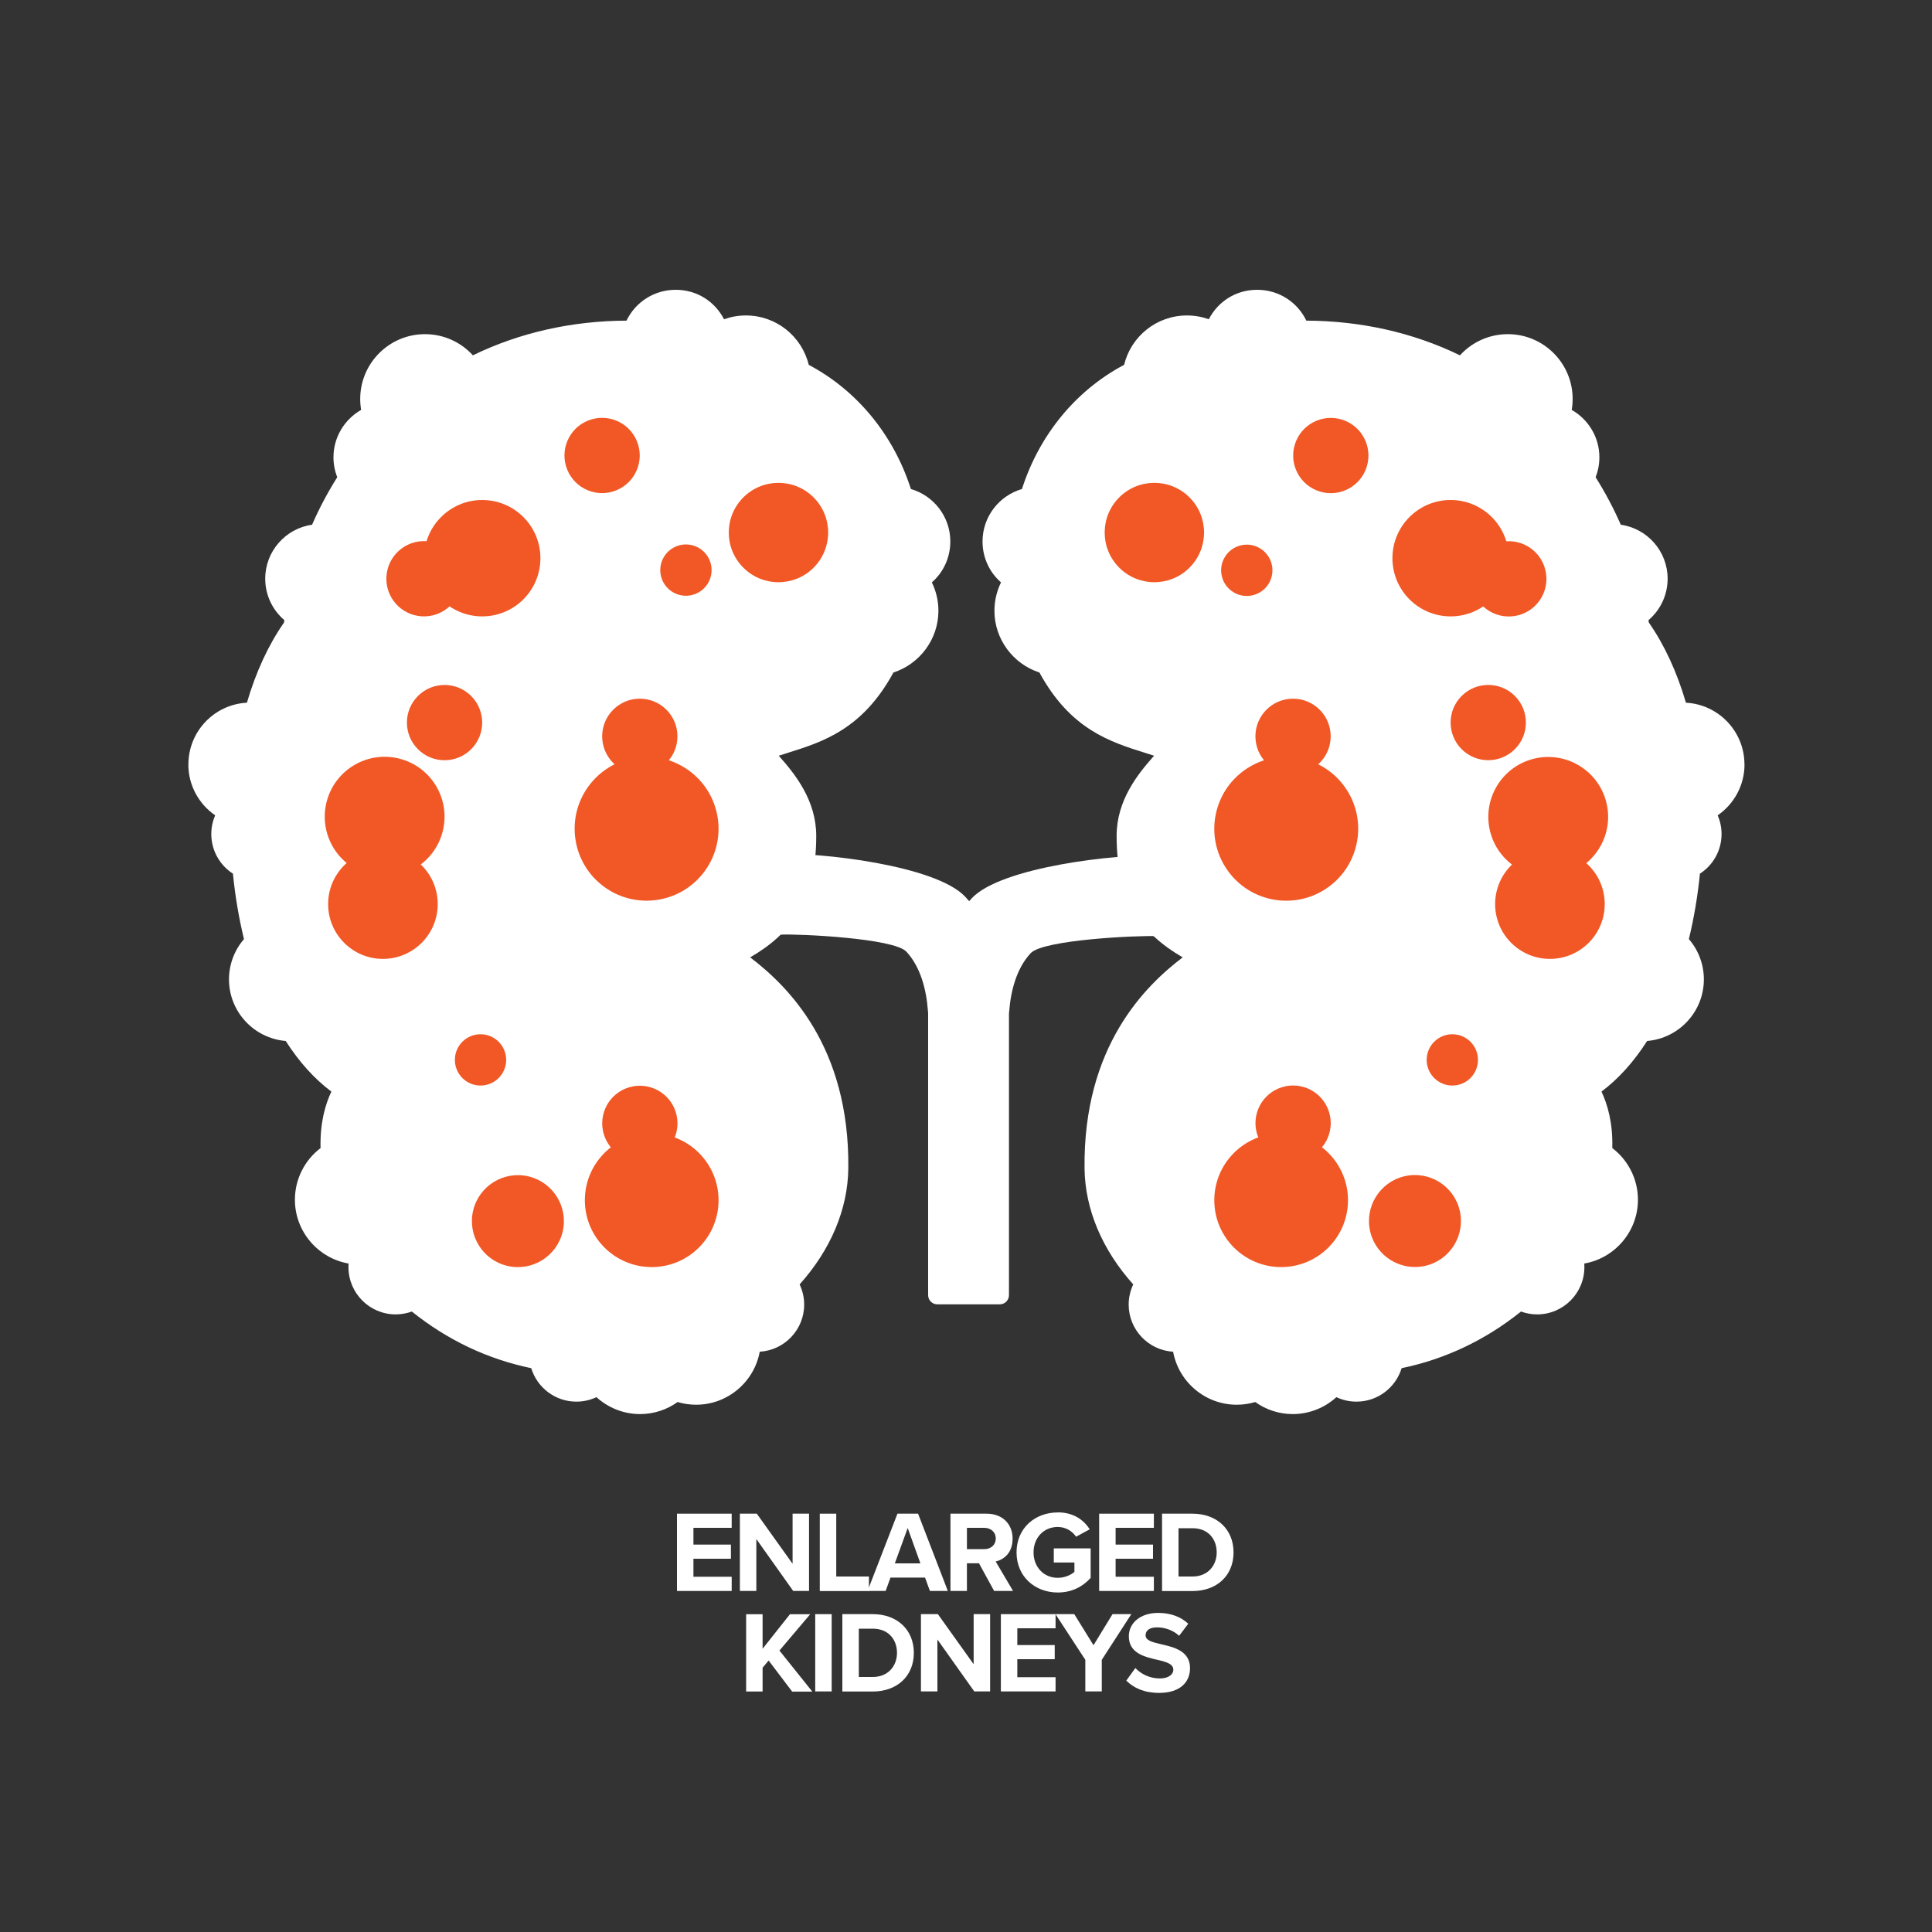
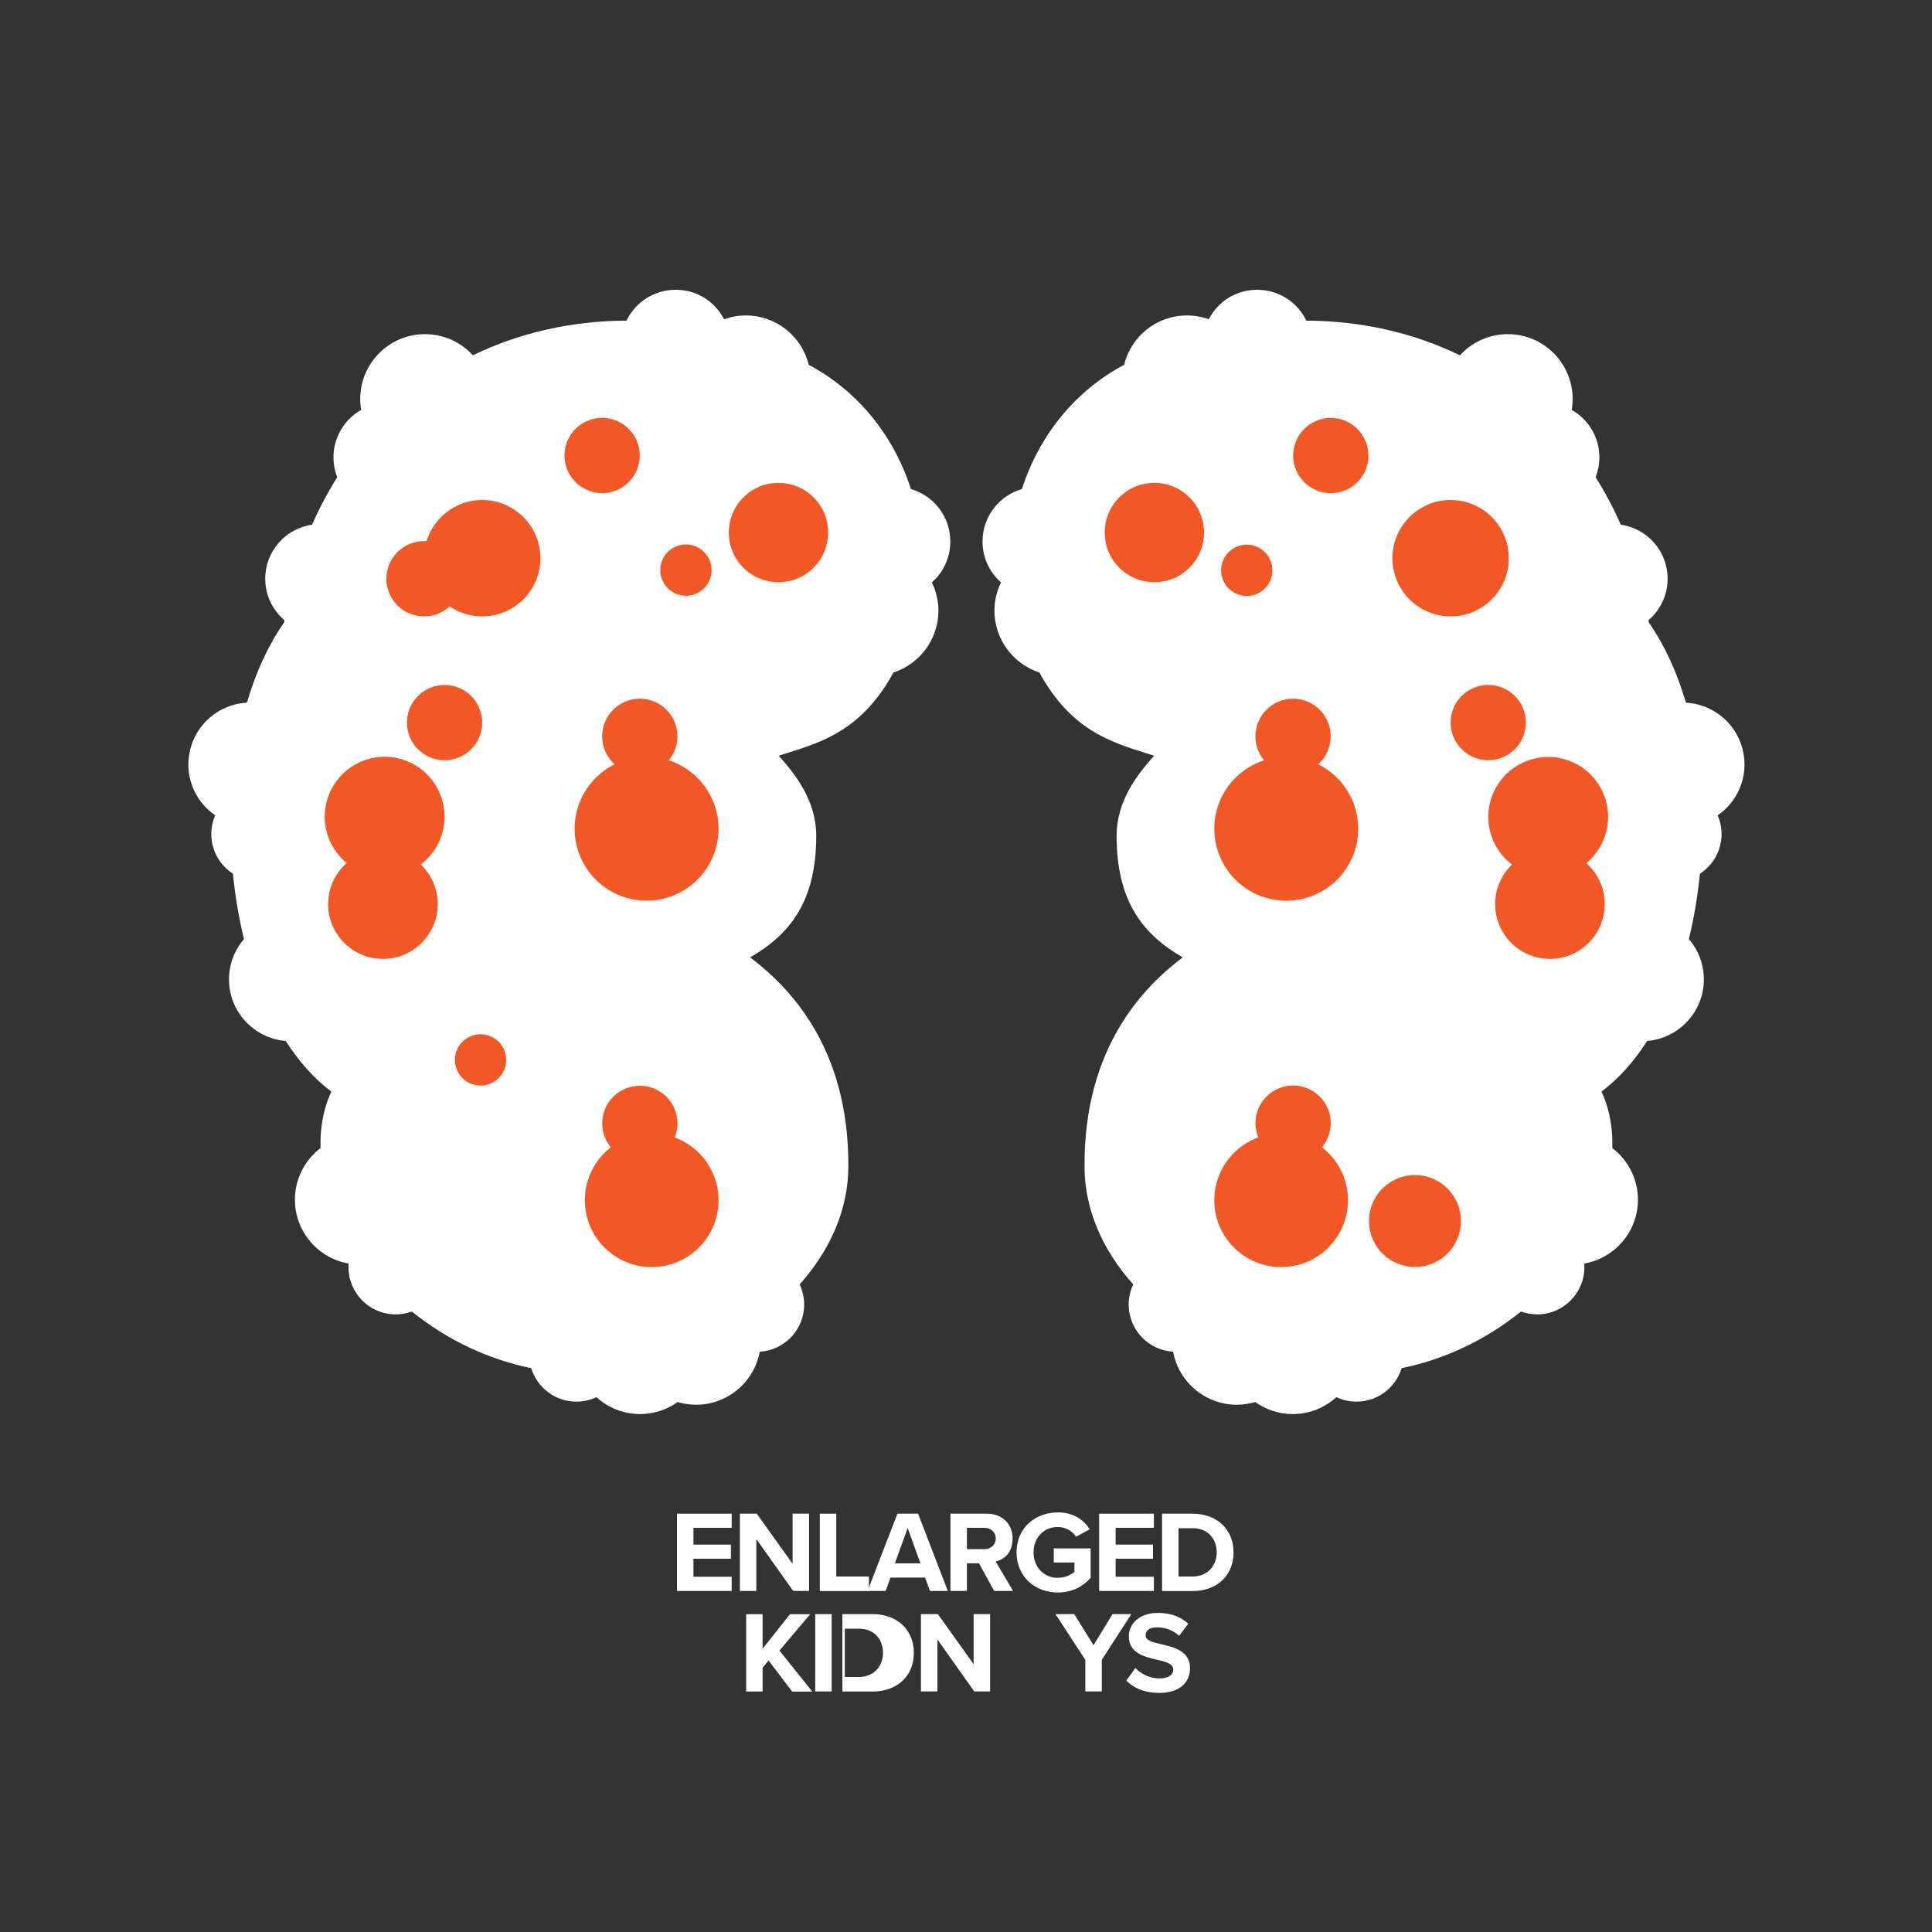
<svg xmlns="http://www.w3.org/2000/svg" id="Layer_1" baseProfile="tiny" version="1.2" viewBox="0 0 250 250">
  <rect x="0" y="0" width="250" height="250" fill="#333333" stroke="none" />
  <g>
    <path d="M87.6,205.87v-10h7.08v1.83h-4.95v2.17h4.85v1.83h-4.85v2.33h4.95v1.84h-7.08Z" fill="#fff" />
    <path d="M102.64,205.87l-4.77-6.72v6.72h-2.13v-10h2.19l4.63,6.48v-6.48h2.13v10h-2.06Z" fill="#fff" />
    <path d="M106.08,205.87v-10h2.13v8.13h4.23v1.88h-6.36Z" fill="#fff" />
    <path d="M120.33,205.87l-.63-1.73h-4.47l-.63,1.73h-2.34l3.87-10h2.67l3.85,10h-2.32ZM117.46,197.71l-1.67,4.59h3.31l-1.65-4.59Z" fill="#fff" />
    <path d="M128.64,205.87l-1.96-3.58h-1.56v3.58h-2.13v-10h4.68c2.08,0,3.36,1.37,3.36,3.22s-1.11,2.71-2.19,2.97l2.25,3.81h-2.45ZM127.35,197.7h-2.23v2.76h2.23c.86,0,1.5-.54,1.5-1.38s-.64-1.38-1.5-1.38Z" fill="#fff" />
    <path d="M136.87,195.7c2.07,0,3.38,1,4.14,2.19l-1.77.96c-.47-.71-1.32-1.26-2.37-1.26-1.82,0-3.13,1.4-3.13,3.29s1.32,3.29,3.13,3.29c.92,0,1.72-.38,2.16-.77v-1.21h-2.67v-1.83h4.77v3.82c-1.02,1.14-2.45,1.89-4.26,1.89-2.92,0-5.33-2.04-5.33-5.19s2.4-5.17,5.33-5.17Z" fill="#fff" />
    <path d="M142.23,205.87v-10h7.08v1.83h-4.95v2.17h4.84v1.83h-4.84v2.33h4.95v1.84h-7.08Z" fill="#fff" />
    <path d="M150.37,205.87v-10h3.94c3.13,0,5.31,2,5.31,5.01s-2.17,5-5.31,5h-3.94ZM152.5,204h1.81c1.98,0,3.13-1.42,3.13-3.12s-1.08-3.13-3.13-3.13h-1.81v6.25Z" fill="#fff" />
    <path d="M102.49,218.87l-3.03-4-.78.93v3.08h-2.13v-10h2.13v4.47l3.54-4.47h2.62l-3.98,4.7,4.25,5.31h-2.62Z" fill="#fff" />
    <path d="M105.49,218.87v-10h2.13v10h-2.13Z" fill="#fff" />
-     <path d="M109,218.87v-10h3.94c3.13,0,5.31,2,5.31,5.01s-2.17,5-5.31,5h-3.94ZM111.13,217h1.81c1.98,0,3.13-1.42,3.13-3.12s-1.08-3.13-3.13-3.13h-1.81v6.25Z" fill="#fff" />
+     <path d="M109,218.87v-10h3.94c3.13,0,5.31,2,5.31,5.01s-2.17,5-5.31,5h-3.94ZM111.13,217c1.98,0,3.13-1.42,3.13-3.12s-1.08-3.13-3.13-3.13h-1.81v6.25Z" fill="#fff" />
    <path d="M126.07,218.87l-4.77-6.72v6.72h-2.13v-10h2.19l4.63,6.48v-6.48h2.13v10h-2.05Z" fill="#fff" />
-     <path d="M129.51,218.87v-10h7.08v1.83h-4.95v2.17h4.84v1.83h-4.84v2.33h4.95v1.84h-7.08Z" fill="#fff" />
    <path d="M140.44,218.87v-4.09l-3.86-5.91h2.43l2.49,4.02,2.46-4.02h2.43l-3.82,5.91v4.09h-2.13Z" fill="#fff" />
    <path d="M146.91,215.84c.71.74,1.8,1.35,3.18,1.35,1.17,0,1.74-.56,1.74-1.12,0-.75-.87-1.01-2.02-1.28-1.64-.38-3.74-.83-3.74-3.06,0-1.67,1.44-3.02,3.79-3.02,1.59,0,2.91.48,3.9,1.4l-1.18,1.56c-.81-.75-1.89-1.09-2.87-1.09s-1.47.42-1.47,1.02c0,.68.84.89,2,1.16,1.65.38,3.75.87,3.75,3.09,0,1.83-1.3,3.21-4,3.21-1.92,0-3.3-.64-4.25-1.59l1.17-1.62Z" fill="#fff" />
  </g>
-   <path d="M120.09,131.01l-.03-.35c-.2-2.62-.95-5.56-2.78-7.52-1.63-1.74-13.91-2.31-16.22-2.2-.13,0-.26.02-.39.03-.33.03-.62-.07-.87-.28-.25-.21-.39-.49-.41-.81l-.6-8.05c-.05-.65.44-1.22,1.1-1.28.22-.02.44-.02.66-.03,5.48-.27,20.55,1.46,24.34,5.51.18.19.35.38.52.58.11-.13.23-.25.34-.38,3.79-4.05,18.86-5.77,24.34-5.51.22.01.44.02.66.03.65.05,1.14.62,1.1,1.28l-.6,8.05c-.02.33-.16.6-.41.81-.25.21-.54.31-.87.28-.13-.01-.26-.02-.37-.03-2.33-.11-14.6.45-16.23,2.2-1.84,1.97-2.58,4.91-2.78,7.52l-.03.35v36.38c0,.66-.53,1.19-1.19,1.19h-8.08c-.66,0-1.19-.53-1.19-1.19v-36.58Z" fill="#fff" fill-rule="evenodd" />
  <g>
    <path d="M225.73,98.91c0-4.27-3.36-7.76-7.57-7.98-1.17-3.99-2.78-7.47-4.8-10.37-.02-.1-.03-.21-.05-.31,1.55-1.32,2.48-3.26,2.48-5.37,0-3.55-2.64-6.5-6.06-6.98-.94-2.15-2.04-4.21-3.26-6.15.32-.81.49-1.68.49-2.58,0-2.61-1.44-4.91-3.58-6.13.08-.47.12-.94.12-1.42,0-4.62-3.76-8.38-8.38-8.38-2.41,0-4.64,1.02-6.2,2.74-6.08-2.96-12.86-4.46-19.88-4.49-1.14-2.38-3.56-3.99-6.36-3.99s-5.09,1.55-6.26,3.81c-.9-.32-1.85-.49-2.82-.49-3.94,0-7.24,2.7-8.14,6.39-6.26,3.32-10.97,9.06-13.22,16.07-2.94.85-5.1,3.57-5.1,6.78,0,2.11.91,4.01,2.39,5.3-.55,1.13-.85,2.38-.85,3.68,0,3.67,2.42,6.88,5.82,7.98,4.01,7.37,9.15,8.98,13.71,10.41.38.12.76.24,1.13.36-2.07,2.33-4.85,5.73-4.85,10.38,0,8.34,3.29,12.68,8.55,15.71-4.83,3.68-12.88,11.5-12.7,27.31.06,5.28,2.28,10.53,6.3,15.01-.38.81-.59,1.7-.59,2.61,0,3.25,2.55,5.91,5.75,6.1.72,3.9,4.14,6.86,8.24,6.86.81,0,1.62-.12,2.39-.35,1.41,1.01,3.1,1.56,4.86,1.56,2.12,0,4.12-.81,5.64-2.19.8.38,1.69.58,2.6.58,2.75,0,5.08-1.83,5.84-4.33,5.64-1.17,10.82-3.62,15.45-7.33.66.24,1.37.37,2.09.37,3.37,0,6.11-2.74,6.11-6.11,0-.16,0-.31-.02-.47,3.94-.68,6.95-4.13,6.95-8.26,0-2.65-1.26-5.12-3.32-6.68.09-3.26-.62-5.67-1.4-7.31,2.19-1.64,4.17-3.83,5.91-6.55,4.1-.34,7.34-3.78,7.34-7.97,0-1.93-.7-3.78-1.94-5.21.66-2.72,1.14-5.55,1.43-8.47,1.71-1.1,2.8-3.01,2.8-5.13,0-.85-.18-1.67-.5-2.42,2.09-1.44,3.47-3.86,3.47-6.58Z" fill="#fff" />
    <circle cx="165.78" cy="155.31" r="8.65" fill="#f15826" />
    <circle cx="187.71" cy="72.23" r="7.53" fill="#f15826" />
    <circle cx="166.44" cy="107.24" r="9.31" transform="translate(-31.31 117.14) rotate(-35.66)" fill="#f15826" />
    <circle cx="200.34" cy="105.69" r="7.75" transform="translate(-19.03 49.28) rotate(-13.39)" fill="#f15826" />
    <circle cx="200.56" cy="116.99" r="7.09" fill="#f15826" />
    <circle cx="183.09" cy="158.01" r="5.95" transform="translate(-31.57 46.61) rotate(-13.37)" fill="#f15826" />
-     <circle cx="195.24" cy="74.89" r="4.87" transform="translate(-9.45 32.12) rotate(-9.18)" fill="#f15826" />
    <circle cx="167.32" cy="95.28" r="4.87" fill="#f15826" />
    <circle cx="192.58" cy="93.5" r="4.87" transform="translate(-9.71 163.56) rotate(-45)" fill="#f15826" />
    <circle cx="167.32" cy="145.35" r="4.87" transform="translate(-35.6 56.21) rotate(-17.27)" fill="#f15826" />
    <circle cx="172.2" cy="58.94" r="4.87" transform="translate(52.26 195.84) rotate(-67.67)" fill="#f15826" />
    <circle cx="149.38" cy="68.91" r="6.43" transform="translate(-4.98 125.81) rotate(-45)" fill="#f15826" />
    <circle cx="161.34" cy="73.78" r="3.32" transform="translate(-12.61 38.9) rotate(-13.23)" fill="#f15826" />
-     <path d="M191.25,137.15c0-1.84-1.49-3.32-3.32-3.32s-3.32,1.49-3.32,3.32,1.49,3.32,3.32,3.32,3.32-1.49,3.32-3.32Z" fill="#f15826" />
  </g>
  <g>
    <path d="M24.38,98.91c0-4.27,3.36-7.76,7.57-7.98,1.17-3.99,2.78-7.47,4.8-10.37.02-.1.03-.21.05-.31-1.55-1.32-2.48-3.26-2.48-5.37,0-3.55,2.64-6.5,6.06-6.98.94-2.15,2.04-4.21,3.26-6.15-.32-.81-.49-1.68-.49-2.58,0-2.61,1.44-4.91,3.58-6.13-.08-.47-.12-.94-.12-1.42,0-4.62,3.76-8.38,8.38-8.38,2.41,0,4.64,1.02,6.2,2.74,6.08-2.96,12.86-4.46,19.88-4.49,1.14-2.38,3.56-3.99,6.36-3.99s5.09,1.55,6.26,3.81c.9-.32,1.85-.49,2.82-.49,3.94,0,7.24,2.7,8.14,6.39,6.26,3.32,10.97,9.06,13.22,16.07,2.94.85,5.1,3.57,5.1,6.78,0,2.11-.91,4.01-2.39,5.3.55,1.13.85,2.38.85,3.68,0,3.67-2.42,6.88-5.82,7.98-4.01,7.37-9.15,8.98-13.71,10.41-.38.12-.76.24-1.13.36,2.07,2.33,4.85,5.73,4.85,10.38,0,8.34-3.29,12.68-8.55,15.71,4.83,3.68,12.88,11.5,12.7,27.31-.06,5.28-2.28,10.53-6.3,15.01.38.81.59,1.7.59,2.61,0,3.25-2.55,5.91-5.75,6.1-.72,3.9-4.14,6.86-8.24,6.86-.81,0-1.62-.12-2.39-.35-1.41,1.01-3.1,1.56-4.86,1.56-2.12,0-4.12-.81-5.64-2.19-.8.38-1.69.58-2.6.58-2.75,0-5.08-1.83-5.84-4.33-5.64-1.17-10.82-3.62-15.45-7.33-.66.24-1.37.37-2.09.37-3.37,0-6.11-2.74-6.11-6.11,0-.16,0-.31.02-.47-3.94-.68-6.95-4.13-6.95-8.26,0-2.65,1.26-5.12,3.32-6.68-.09-3.26.62-5.67,1.4-7.31-2.19-1.64-4.17-3.83-5.91-6.55-4.1-.34-7.34-3.78-7.34-7.97,0-1.93.7-3.78,1.94-5.21-.66-2.72-1.14-5.55-1.43-8.47-1.71-1.1-2.8-3.01-2.8-5.13,0-.85.18-1.67.5-2.42-2.09-1.44-3.47-3.86-3.47-6.58Z" fill="#fff" />
    <circle cx="84.33" cy="155.31" r="8.65" fill="#f15826" />
    <circle cx="62.4" cy="72.23" r="7.53" fill="#f15826" />
    <circle cx="83.67" cy="107.24" r="9.31" transform="translate(-52.24 112.7) rotate(-54.34)" fill="#f15826" />
    <circle cx="49.77" cy="105.69" r="7.75" transform="translate(-64.57 129.62) rotate(-76.61)" fill="#f15826" />
    <circle cx="49.55" cy="116.99" r="7.09" fill="#f15826" />
-     <circle cx="67.02" cy="158.01" r="5.95" transform="translate(-102.21 186.68) rotate(-76.63)" fill="#f15826" />
    <circle cx="54.87" cy="74.89" r="4.87" transform="translate(-27.82 117.11) rotate(-80.82)" fill="#f15826" />
    <circle cx="82.79" cy="95.28" r="4.87" fill="#f15826" />
    <circle cx="57.53" cy="93.5" r="4.87" transform="translate(-49.27 68.07) rotate(-45)" fill="#f15826" />
    <circle cx="82.79" cy="145.35" r="4.87" transform="translate(-80.58 181.27) rotate(-72.73)" fill="#f15826" />
    <circle cx="77.91" cy="58.94" r="4.87" transform="translate(-16.55 34.02) rotate(-22.33)" fill="#f15826" />
    <circle cx="100.73" cy="68.91" r="6.43" transform="translate(-19.22 91.41) rotate(-45)" fill="#f15826" />
    <circle cx="88.77" cy="73.78" r="3.32" transform="translate(-3.38 143.3) rotate(-76.77)" fill="#f15826" />
    <path d="M58.86,137.15c0-1.84,1.49-3.32,3.32-3.32s3.32,1.49,3.32,3.32-1.49,3.32-3.32,3.32c-1.84,0-3.32-1.49-3.32-3.32Z" fill="#f15826" />
  </g>
</svg>